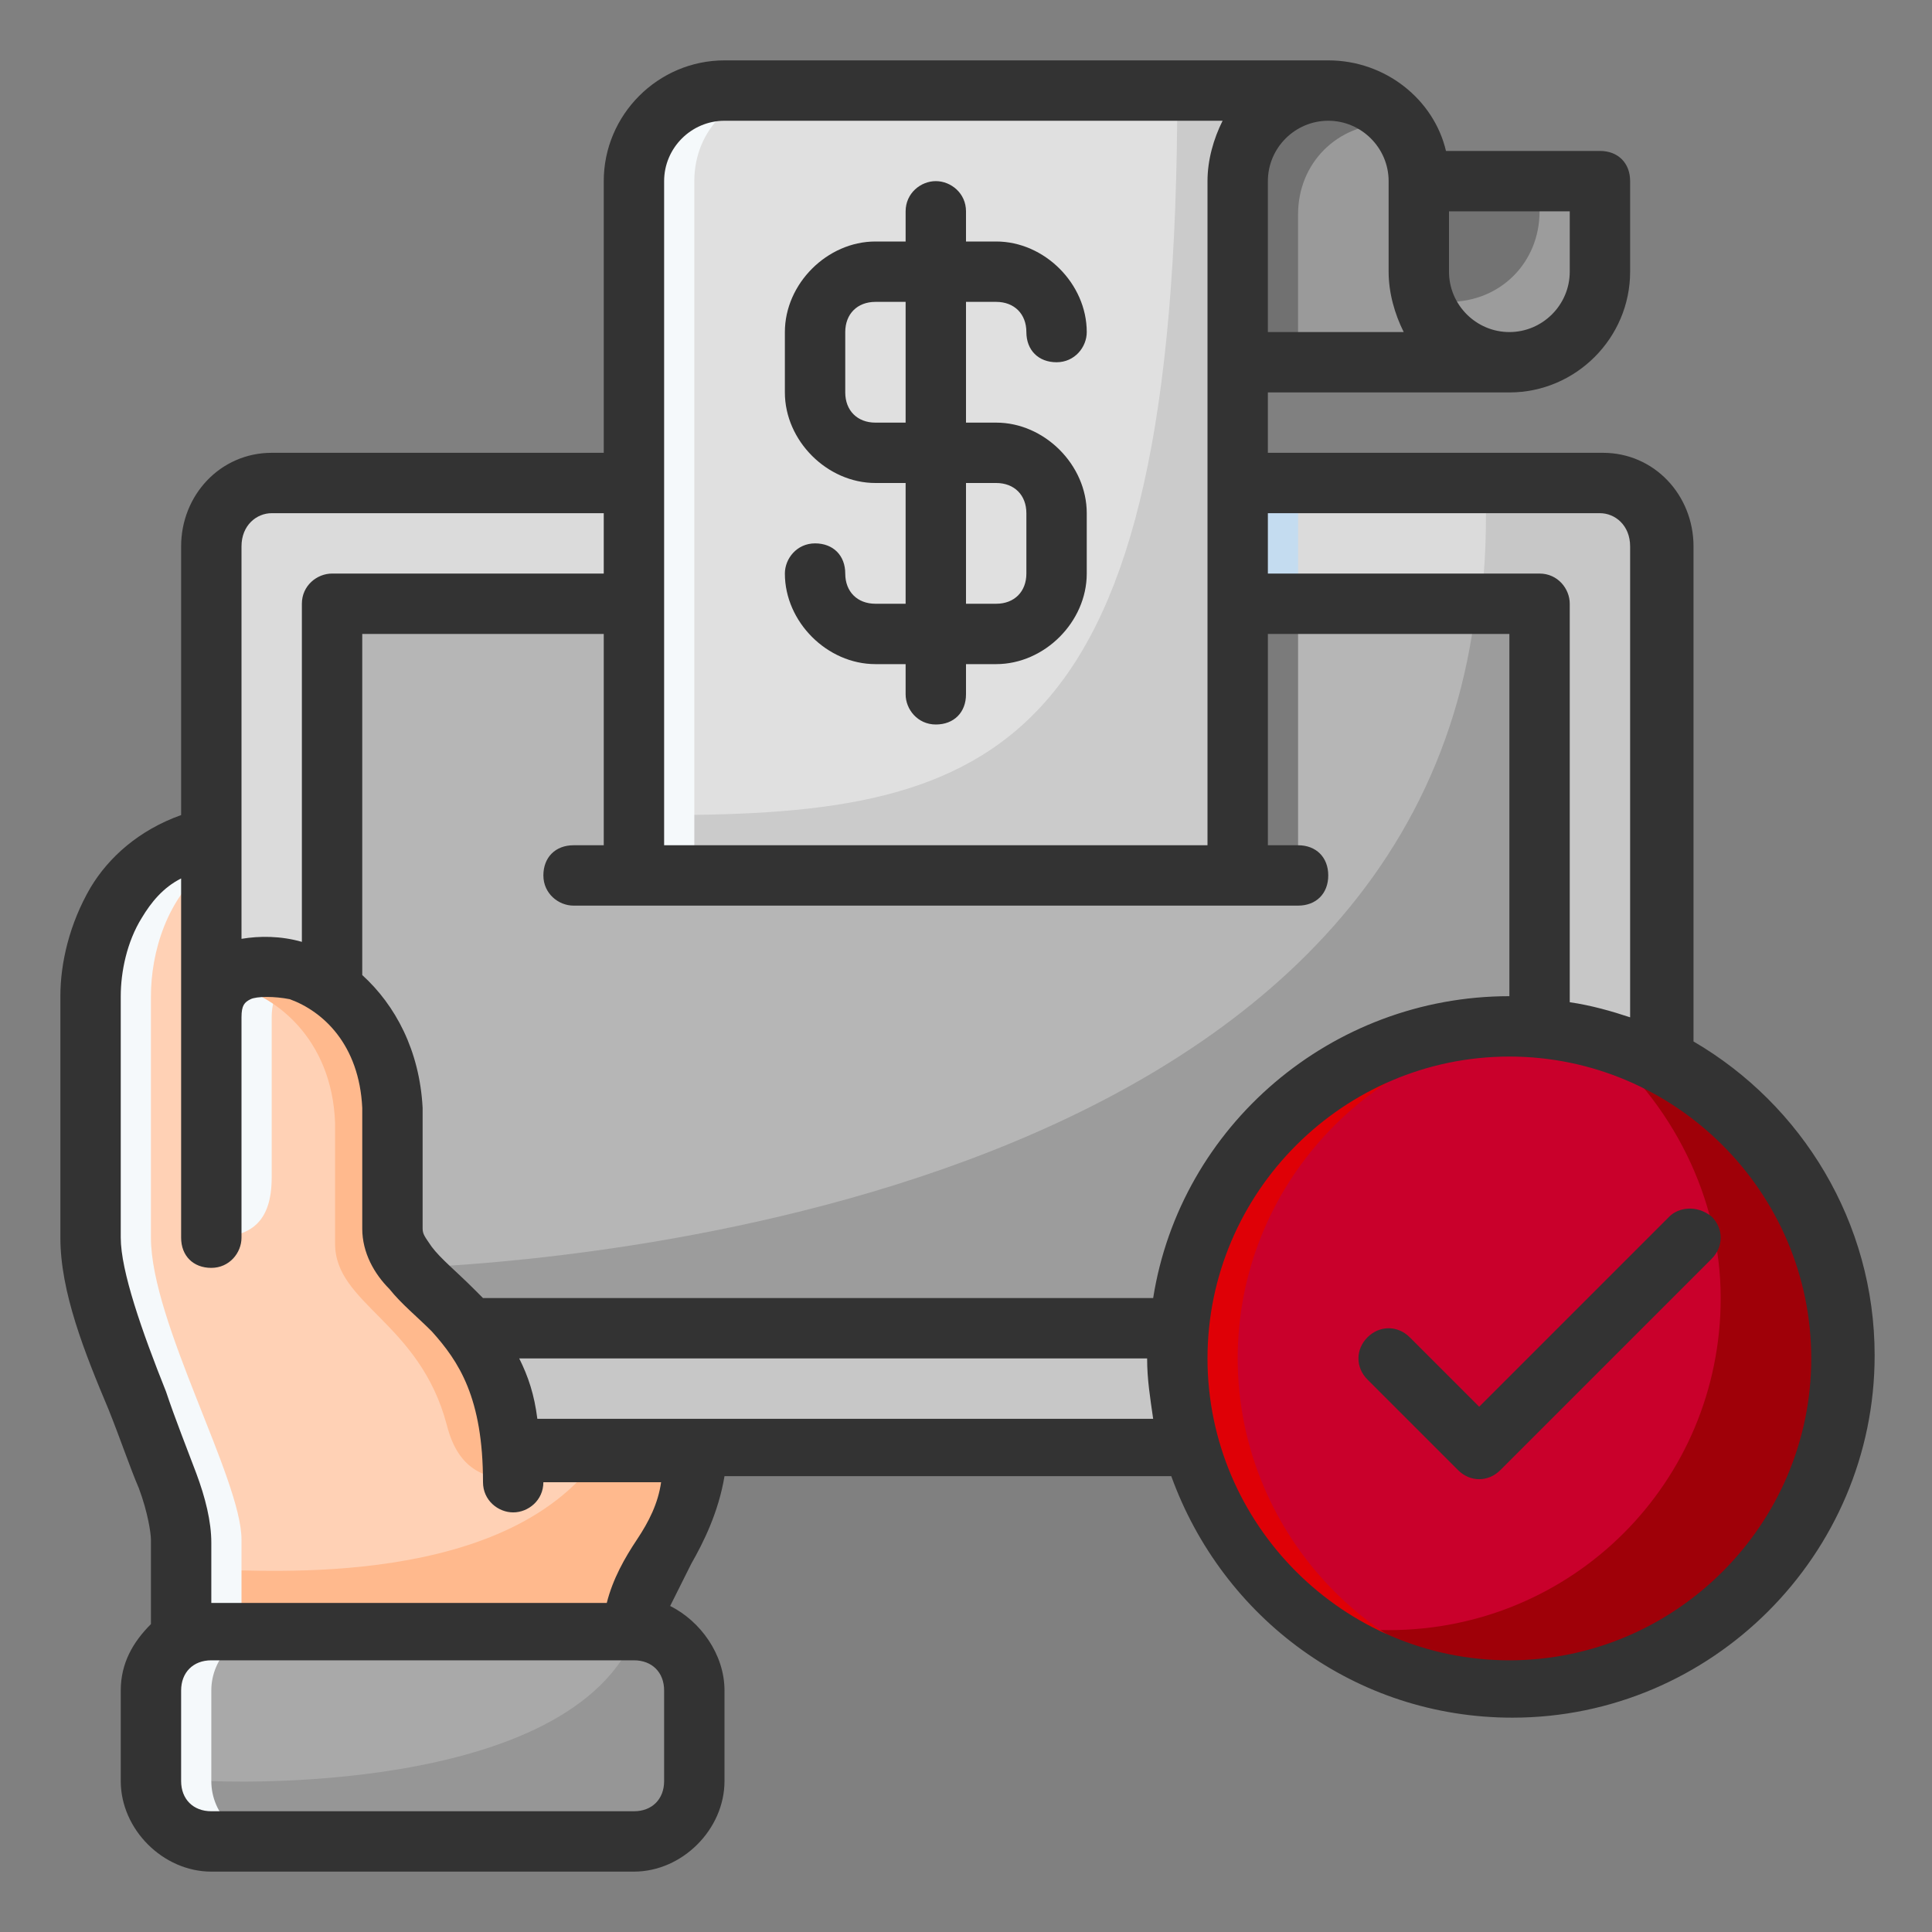
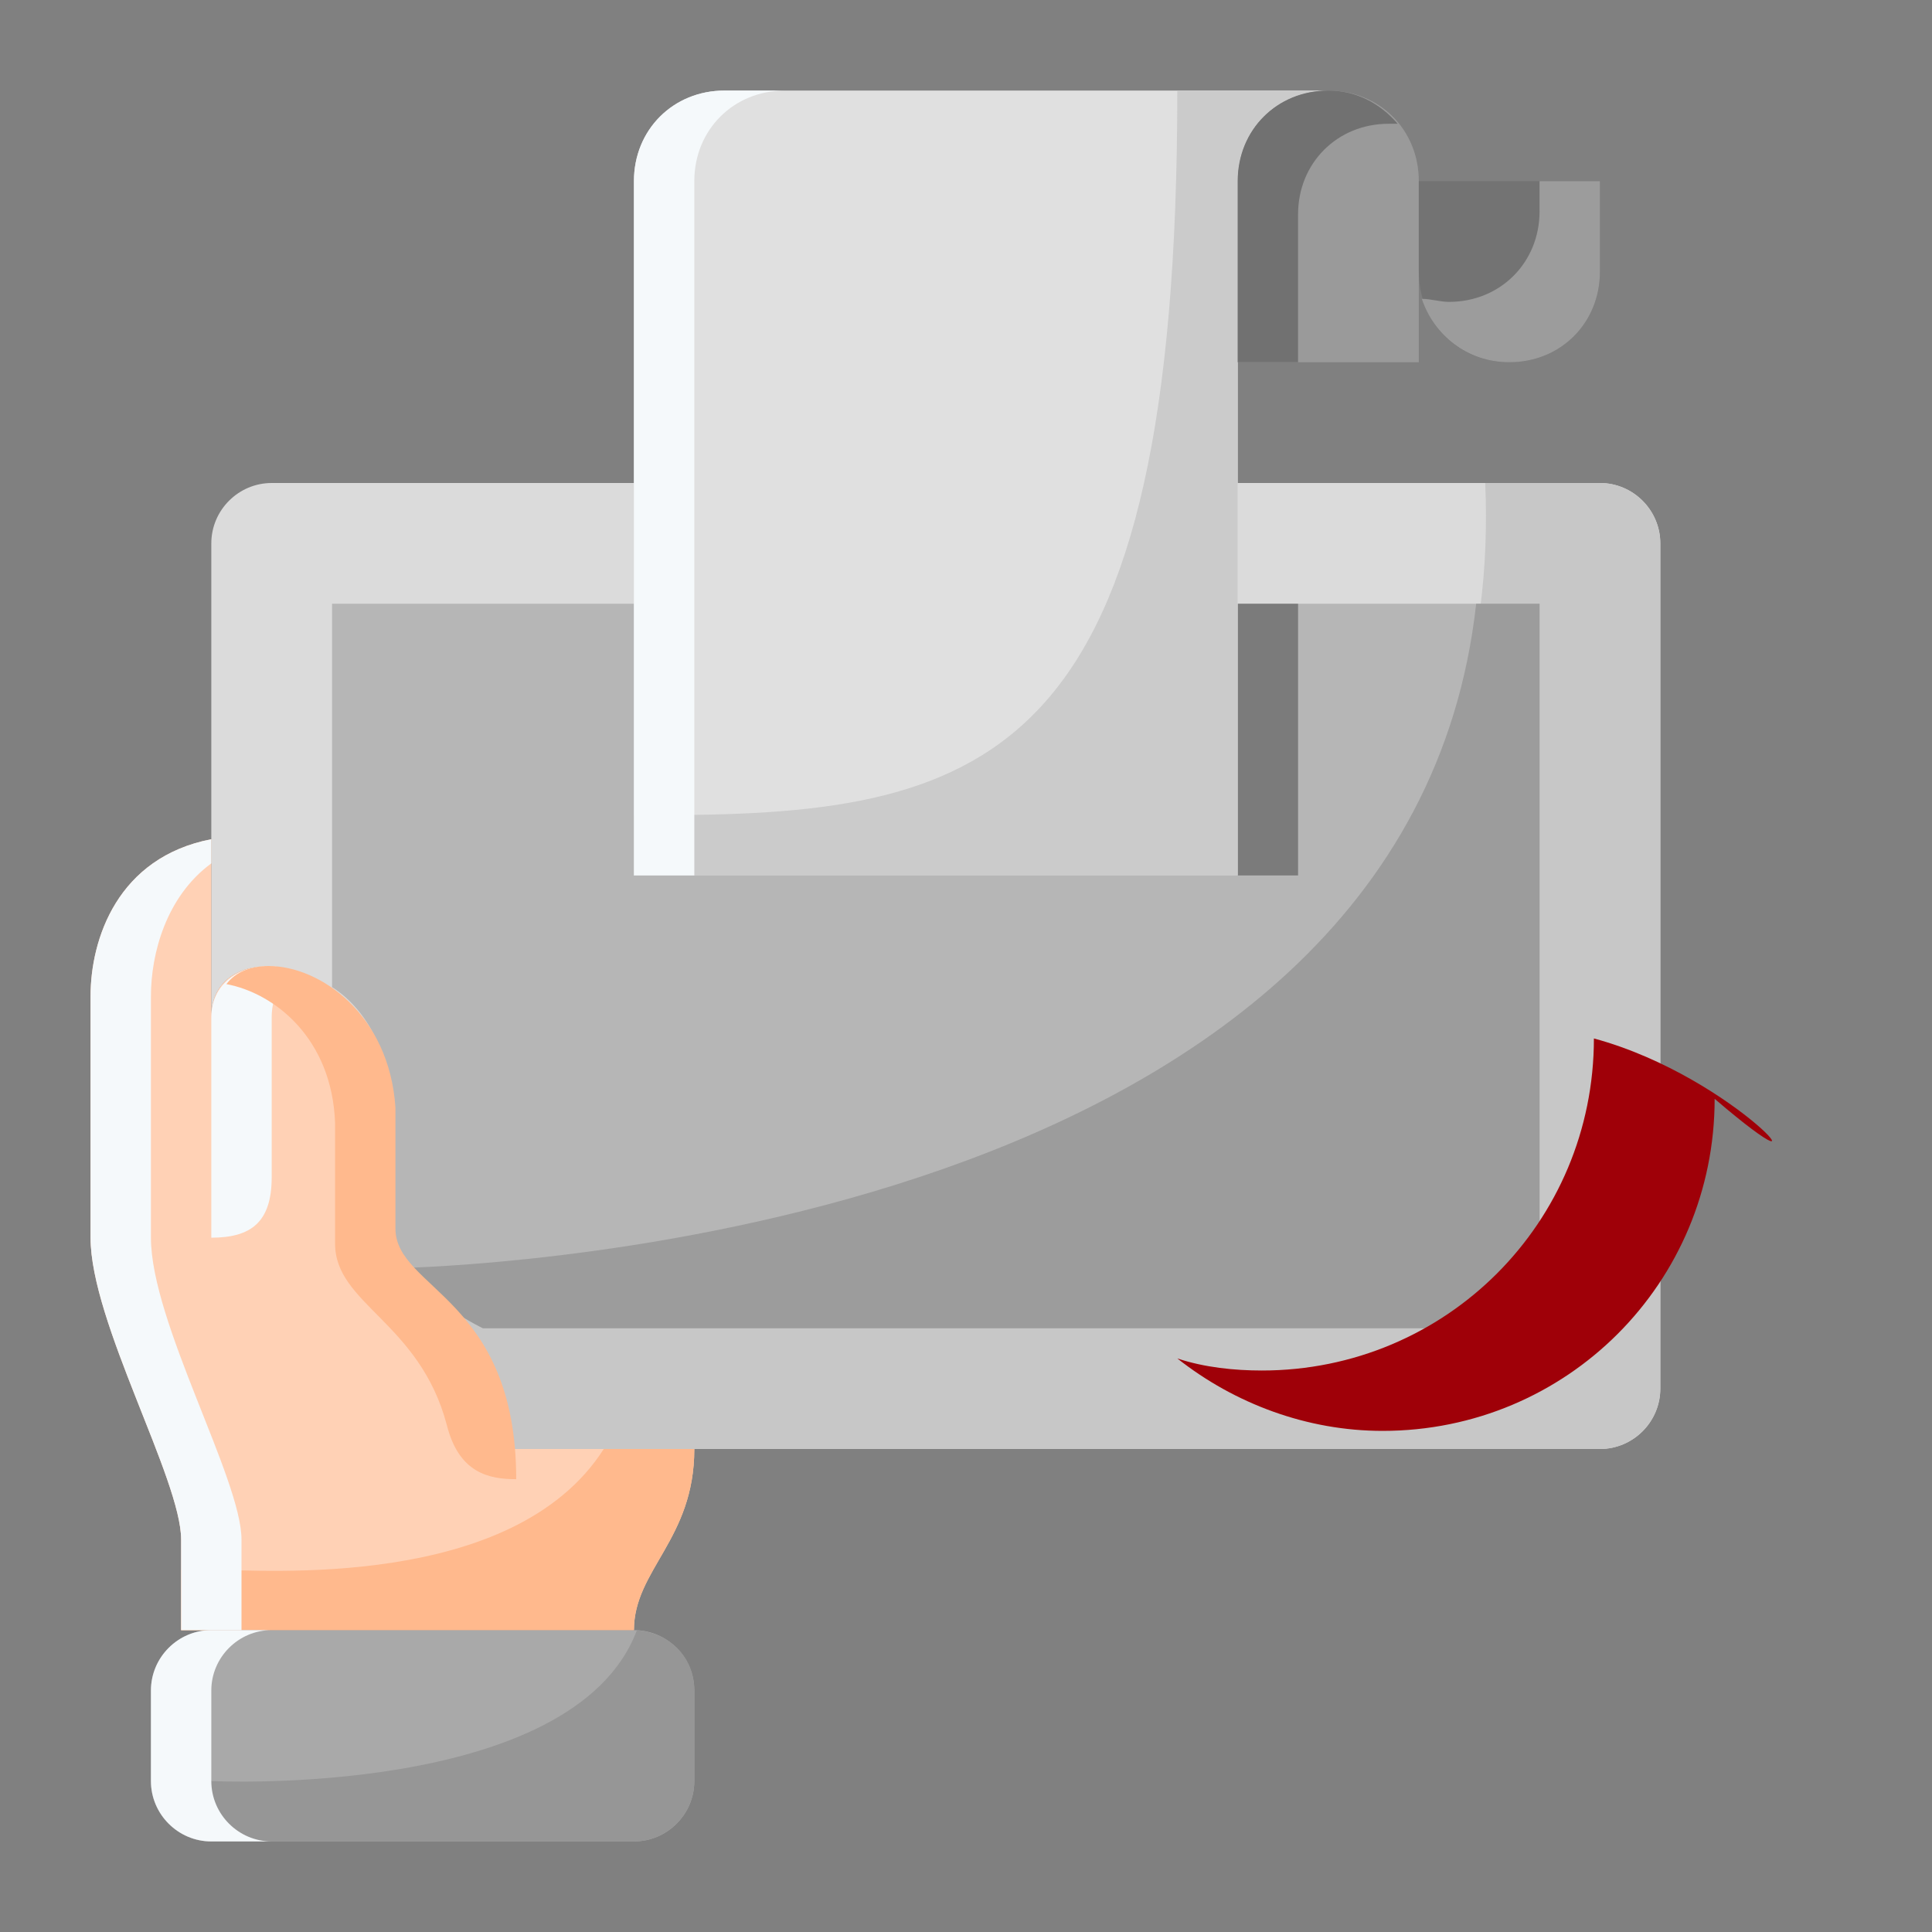
<svg xmlns="http://www.w3.org/2000/svg" xmlns:ns1="http://www.inkscape.org/namespaces/inkscape" xmlns:ns2="http://sodipodi.sourceforge.net/DTD/sodipodi-0.dtd" id="svg8" ns1:export-filename="/home/wanzabuyumna/@WANZ_DESIGN/NICON STUDIO MAGANG/Style Line/Style Line/Icon 6/Icon 6.png" ns1:export-ydpi="96" ns2:docname="06-Payment.svg" x="0px" y="0px" viewBox="0 0 64 64" style="enable-background:new 0 0 64 64;" xml:space="preserve">
  <rect x="0" y="0" width="64" height="64" fill="#808080" stroke="none" />
  <style type="text/css">	.st0{fill:#9A9A9A;}	.st1{fill:#737373;}	.st2{fill:#DBDBDB;}	.st3{fill:#C7C7C7;}	.st4{fill:#FFD1B5;}	.st5{fill:#A9A9A9;}	.st6{fill:#C4DCF0;}	.st7{fill:#B6B6B6;}	.st8{fill:#7B7B7B;}	.st9{fill:#E0E0E0;}	.st10{fill:#CBCBCB;}	.st11{fill:#717171;}	.st12{fill:#F5F9FB;}	.st13{fill:#9C9C9C;}	.st14{fill:#FFB98D;}	.st15{fill:#C9002B;}	.st16{fill:#9F0008;}	.st17{fill:#DF0006;}	.st18{fill:#969696;}	.st19{fill:#333333;}</style>
  <path id="path5880" ns1:connector-curvature="0" ns2:nodetypes="cccccc" class="st0" d="M41,6c0-1.7,1.3-3,3-3 c1.7,0,3,1.3,3,3v6h-6V6z" />
  <path id="path5873" ns1:connector-curvature="0" ns2:nodetypes="cccccc" class="st1" d="M47,9c0,1.7,1.3,3,3,3 c1.7,0,3-1.3,3-3V6h-6L47,9z" />
  <path id="rect5797" ns1:connector-curvature="0" ns2:nodetypes="ccccccccccc" class="st2" d="M9,16c-1.1,0-2,0.9-2,2v15.7 c0-3,5.8-2,6,3v4c0,1.9,3.5,2.3,4,7.3h36c1.1,0,2-0.9,2-2V18c0-1.1-0.9-2-2-2H9z" />
  <path id="path5853" ns1:connector-curvature="0" ns2:nodetypes="cccccccc" class="st3" d="M49.2,16 c1,23.3-29.2,25.8-35.5,26c1,1.1,3,2.3,3.3,6h36c1.1,0,2-0.9,2-2V18c0-1.1-0.9-2-2-2H49.2z" />
  <path id="path5771" ns1:connector-curvature="0" ns2:nodetypes="cccccccccccccc" class="st4" d="M7,27.8 c-3.1,0.6-4,3.3-4,5.2v8c0,2.8,3,8,3,10v3h6.7H21c0-2,2-3,2-6h-6c-0.4-5-4-5.4-4-7.3v-4c-0.2-5-6-6-6-3L7,27.8L7,27.8z" />
  <path id="path5790" ns1:connector-curvature="0" ns2:nodetypes="ccccccccc" class="st5" d="M7,54h14c1.1,0,2,0.9,2,2v3 c0,1.1-0.9,2-2,2H7c-1.1,0-2-0.9-2-2v-3C5,54.9,5.9,54,7,54z" />
-   <path id="path5863" ns1:connector-curvature="0" ns2:nodetypes="ccccc" class="st6" d="M23,16l0,13h20V16H23z" />
  <path id="path5808" ns1:connector-curvature="0" ns2:nodetypes="cccccccc" class="st7" d="M51,20H11v12.7 c1.1,0.7,1.9,2.1,2,4v4c0,1.9,3,3.3,3,3.3h35V20z" />
  <path id="path5868" ns1:connector-curvature="0" ns2:nodetypes="ccccc" class="st8" d="M23,20l0,9h20v-9H23z" />
  <path id="path5841" ns1:connector-curvature="0" ns2:nodetypes="ccccccc" class="st9" d="M24,3c-1.7,0-3,1.3-3,3l0,23h20 V6c0-1.7,1.3-3,3-3H24z" />
  <path id="path5846" ns1:connector-curvature="0" ns2:nodetypes="cccccccc" class="st10" d="M39,3c0,22-6,24-17,24h-1v2h20 V6c0-1.7,1.3-3,3-3H39z" />
  <path id="path5884" ns1:connector-curvature="0" ns2:nodetypes="cccccccc" class="st11" d="M44,3c0.9,0,1.7,0.4,2.3,1.1 c-0.1,0-0.2,0-0.3,0c-1.7,0-3,1.3-3,3V12h-2V6C41,4.3,42.3,3,44,3z" />
  <path id="path5860" ns1:connector-curvature="0" ns2:nodetypes="ccccccc" class="st12" d="M24,3c-1.7,0-3,1.3-3,3l0,23h2 l0-23c0-1.7,1.3-3,3-3H24z" />
  <path id="path5877" ns1:connector-curvature="0" ns2:nodetypes="cccccccc" class="st13" d="M51,6v1c0,1.7-1.3,3-3,3 c-0.3,0-0.6-0.1-0.9-0.1c0.4,1.2,1.5,2.1,2.9,2.1c1.7,0,3-1.3,3-3V6H51z" />
  <path id="path5785" ns1:connector-curvature="0" ns2:nodetypes="cccccccc" class="st14" d="M20,48c-3,4.7-11.3,4-13,4H6v2 h6.7H21c0-2,2-3,2-6L20,48z" />
  <path id="path5828" ns1:connector-curvature="0" ns2:nodetypes="cccccccccccc" class="st12" d="M7,27.8 c-3.1,0.6-4,3.3-4,5.2v8c0,2.8,3,8,3,10v3h2v-3c0-2-3-7.2-3-10v-8c0-1.4,0.5-3.3,2-4.4L7,27.8L7,27.8z" />
  <path id="path5836" ns1:connector-curvature="0" ns2:nodetypes="cccccc" class="st13" d="M48.9,20 c-2.3,20.7-33,21.9-35.4,22c0.8,1.2,2.5,2,2.5,2h35V20H48.9z" />
-   <path id="ellipse5814" ns1:connector-curvature="0" ns2:nodetypes="ccccc" class="st15" d="M61,45c0,6.1-4.9,11-11,11 s-11-4.9-11-11s4.9-11,11-11S61,38.9,61,45z" />
-   <path id="ellipse5818" ns1:connector-curvature="0" ns2:nodetypes="ccccccc" class="st16" d="M52.8,34.4 c2.6,2.1,4.2,5.3,4.2,8.6c0,6.1-4.9,11-11,11c-0.9,0-1.9-0.1-2.8-0.4c1.9,1.5,4.3,2.4,6.8,2.4c6.1,0,11-4.9,11-11 C61,40,57.6,35.7,52.8,34.4z" />
-   <path id="ellipse5823" ns1:connector-curvature="0" ns2:nodetypes="ccccccc" class="st17" d="M39,45c0,6.1,4.9,11,11,11 c0.3,0,0.6,0,1-0.1c-5.7-0.5-10-5.3-10-10.9c0-5.7,4.4-10.4,10-10.9c-0.3,0-0.7,0-1-0.1C43.9,34,39,38.9,39,45z" />
+   <path id="ellipse5818" ns1:connector-curvature="0" ns2:nodetypes="ccccccc" class="st16" d="M52.8,34.4 c0,6.1-4.9,11-11,11c-0.9,0-1.9-0.1-2.8-0.4c1.9,1.5,4.3,2.4,6.8,2.4c6.1,0,11-4.9,11-11 C61,40,57.6,35.7,52.8,34.4z" />
  <path id="path5773" ns1:connector-curvature="0" ns2:nodetypes="ccccc" class="st4" d="M17,49c0-6-4-6.3-4-8.3v-4 c-0.2-5-6-6-6-3V41" />
  <path id="path5792" ns1:connector-curvature="0" ns2:nodetypes="cccccccc" class="st18" d="M21.1,54C19,59.6,7,59,7,59H5 c0,1.1,0.9,2,2,2h14c1.1,0,2-0.9,2-2v-3C23,54.9,22.2,54.1,21.1,54z" />
  <path id="path5833" ns1:connector-curvature="0" ns2:nodetypes="ccccccccc" class="st12" d="M7,54c-1.1,0-2,0.9-2,2v3 c0,1.1,0.9,2,2,2h2c-1.1,0-2-0.9-2-2v-3c0-1.1,0.9-2,2-2H7z" />
  <path id="path5777" ns1:connector-curvature="0" ns2:nodetypes="ccccccc" class="st12" d="M9,39v-5.3 c0-0.8,0.4-1.3,0.9-1.5C9.6,32.1,9.2,32,8.9,32c-1,0-1.9,0.6-1.9,1.7V41C8.3,41,9,40.5,9,39z" />
  <path id="path5782" ns1:connector-curvature="0" ns2:nodetypes="ccccccccc" class="st14" d="M8.9,32 c-0.6,0-1.1,0.2-1.4,0.6c1.6,0.3,3.5,1.8,3.6,4.6v4c0,2,2.8,2.6,3.7,6c0.4,1.6,1.4,1.8,2.3,1.8c0-6-4-6.3-4-8.3v-4 C12.9,33.6,10.6,32,8.9,32z" />
-   <path id="path816" ns1:connector-curvature="0" ns1:export-filename="/home/wanzabuyumna/@WANZ_DESIGN/NICON STUDIO MAGANG/Project 3/Style Line/PNG/Ic_06.png" ns1:export-xdpi="102.4" ns1:export-ydpi="102.4" ns2:nodetypes="cccccccccccccccccccccccccccccccccccccccccccccccccccccccccccccccccccccccccccccccccccccccccccccccccccccccccccccccccccccccccccccccccccccccccccccccccccccccccccccccccccccccccccccccccccccccccccccccccccccc" class="st19" d=" M24,2c-2.2,0-4,1.8-4,4l0,9H9c-1.7,0-3,1.4-3,3.1V27c-1.4,0.5-2.4,1.4-3,2.4c-0.7,1.2-1,2.5-1,3.6v8c0,1.8,0.8,3.8,1.6,5.7 c0.4,1,0.7,1.9,1,2.6C4.9,50.1,5,50.8,5,51v2.8c-0.6,0.6-1,1.3-1,2.2v3c0,1.6,1.4,3,3,3h14c1.6,0,3-1.4,3-3v-3 c0-1.2-0.8-2.3-1.8-2.8c0.2-0.4,0.4-0.8,0.7-1.4c0.4-0.7,0.9-1.7,1.1-2.9h14.8c1.7,4.7,6.1,8,11.3,8c6.6,0,12-5.4,12-12 c0-4.4-2.4-8.3-6-10.4V18.1c0-1.7-1.3-3.1-3-3.1H42v-2h8c2.2,0,4-1.8,4-4V6c0-0.6-0.4-1-1-1h-5.1c-0.4-1.7-2-3-3.9-3H24z M40.5,4 C40.2,4.6,40,5.3,40,6v22H22l0-22c0-1.1,0.9-2,2-2L40.5,4z M44,4c1.1,0,2,0.9,2,2v3c0,0.7,0.2,1.4,0.5,2H42V6C42,4.9,42.9,4,44,4z  M31,6c-0.5,0-1,0.4-1,1v1h-1c-1.6,0-3,1.4-3,3v2c0,1.6,1.4,3,3,3h1v4h-1c-0.6,0-1-0.4-1-1c0-0.6-0.4-1-1-1c-0.6,0-1,0.5-1,1 c0,1.6,1.4,3,3,3h1v1c0,0.5,0.4,1,1,1c0.6,0,1-0.4,1-1v-1h1c1.6,0,3-1.4,3-3v-2c0-1.6-1.4-3-3-3h-1v-4h1c0.6,0,1,0.4,1,1 c0,0.6,0.4,1,1,1c0.6,0,1-0.5,1-1c0-1.6-1.4-3-3-3h-1V7C32,6.4,31.5,6,31,6z M48,7h4v2c0,1.1-0.9,2-2,2c-1.1,0-2-0.9-2-2 C48,8.3,48,7.7,48,7z M29,10h1v4h-1c-0.6,0-1-0.4-1-1v-2C28,10.4,28.4,10,29,10z M32,16h1c0.6,0,1,0.4,1,1v2c0,0.6-0.4,1-1,1h-1V16z  M9,17h11v2h-9c-0.5,0-1,0.4-1,1v11.2c-0.7-0.2-1.4-0.2-2-0.1v-13C8,17.4,8.5,17,9,17z M42,17h11c0.5,0,1,0.4,1,1.1v15.6 c-0.6-0.2-1.3-0.4-2-0.5V20c0-0.5-0.4-1-1-1h-9L42,17z M12,21h8l0,7h-1c-0.6,0-1,0.4-1,1c0,0.6,0.5,1,1,1h24c0.6,0,1-0.4,1-1 c0-0.6-0.4-1-1-1h-1v-7h8v12c-5.9,0-10.9,4.3-11.8,10H16c-0.1-0.1-0.2-0.2-0.3-0.3c-0.6-0.6-1.1-1-1.4-1.4C14.1,41,14,40.9,14,40.7 c0-1.3,0-2.7,0-4c-0.1-1.9-0.9-3.4-2-4.4L12,21z M6,36v5c0,0.6,0.4,1,1,1c0.6,0,1-0.5,1-1v-7.3c0-0.4,0.1-0.5,0.3-0.6 c0.2-0.1,0.8-0.1,1.3,0c1.1,0.4,2.3,1.5,2.4,3.6v4c0,0.8,0.4,1.5,0.9,2c0.4,0.5,0.9,0.9,1.4,1.4c0.9,1,1.7,2.2,1.7,5 c0,0.6,0.5,1,1,1c0.5,0,1-0.4,1-1h3.9c-0.1,0.7-0.4,1.3-0.8,1.9c-0.4,0.6-0.8,1.3-1,2.1H7v-2c0-0.7-0.2-1.5-0.5-2.3 c-0.3-0.8-0.7-1.8-1-2.7C4.7,44.1,4,42.1,4,41v-8c0-0.8,0.2-1.8,0.7-2.6c0.3-0.5,0.7-1,1.3-1.3L6,36z M60,45c0,5.5-4.5,10-10,10 c-5.5,0-10-4.5-10-10c0-5.5,4.5-10,10-10S60,39.5,60,45z M55.3,40.3L49,46.6l-2.3-2.3c-0.4-0.4-1-0.4-1.4,0c-0.4,0.4-0.4,1,0,1.4 l3,3c0.4,0.4,1,0.4,1.4,0l7-7c0.4-0.4,0.4-1,0-1.4C56.2,39.9,55.6,40,55.3,40.3z M38,45c0,0.7,0.1,1.3,0.2,2H17.8 c-0.1-0.8-0.3-1.4-0.6-2H38z M7,55h14c0.6,0,1,0.4,1,1v3c0,0.6-0.4,1-1,1H7c-0.6,0-1-0.4-1-1v-3C6,55.4,6.4,55,7,55z" />
</svg>